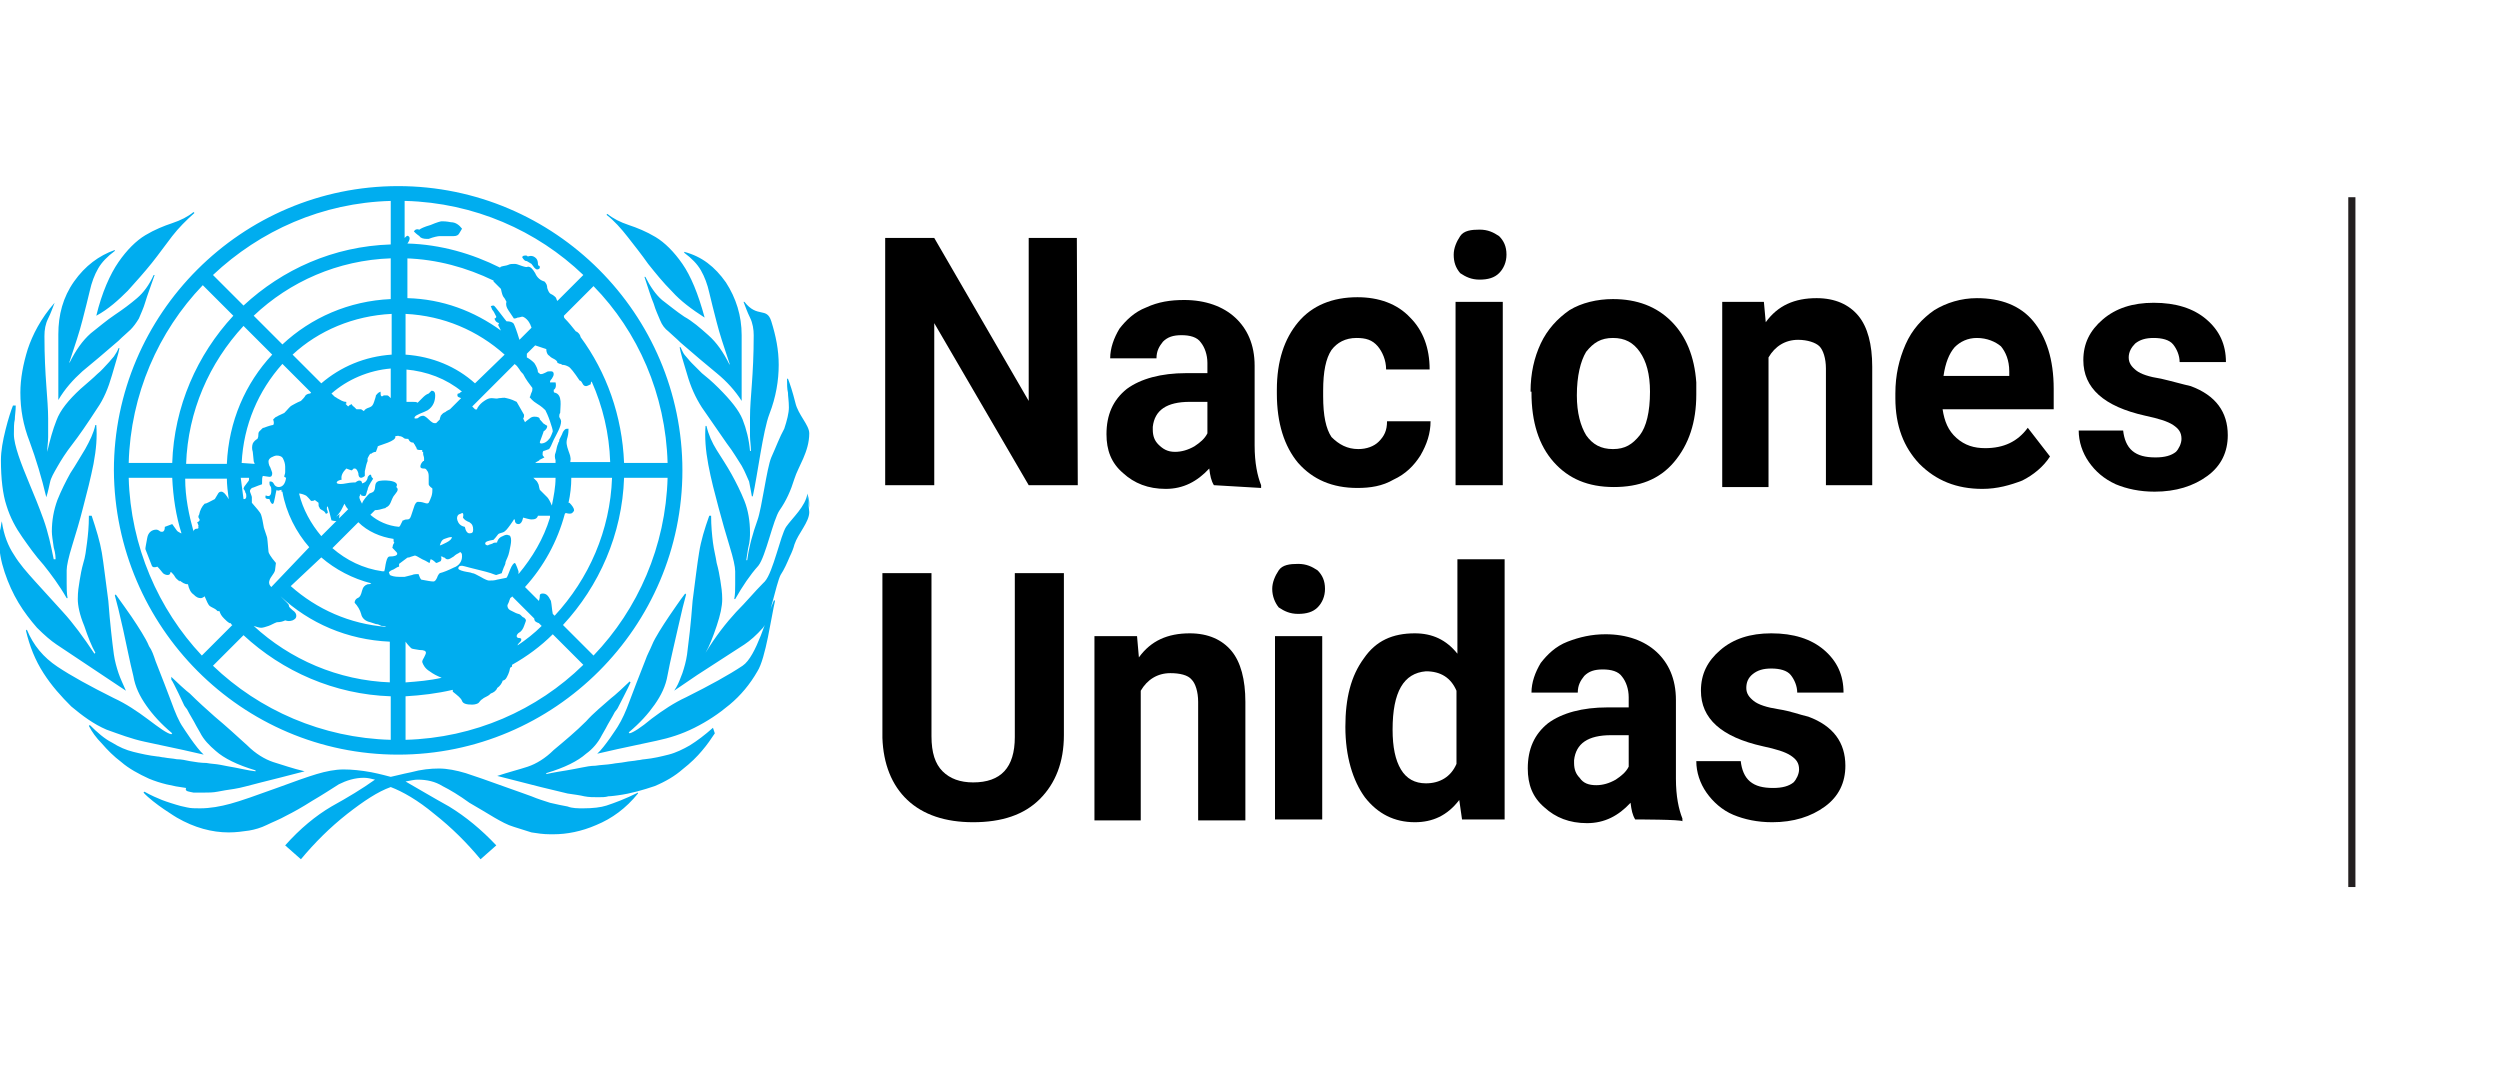
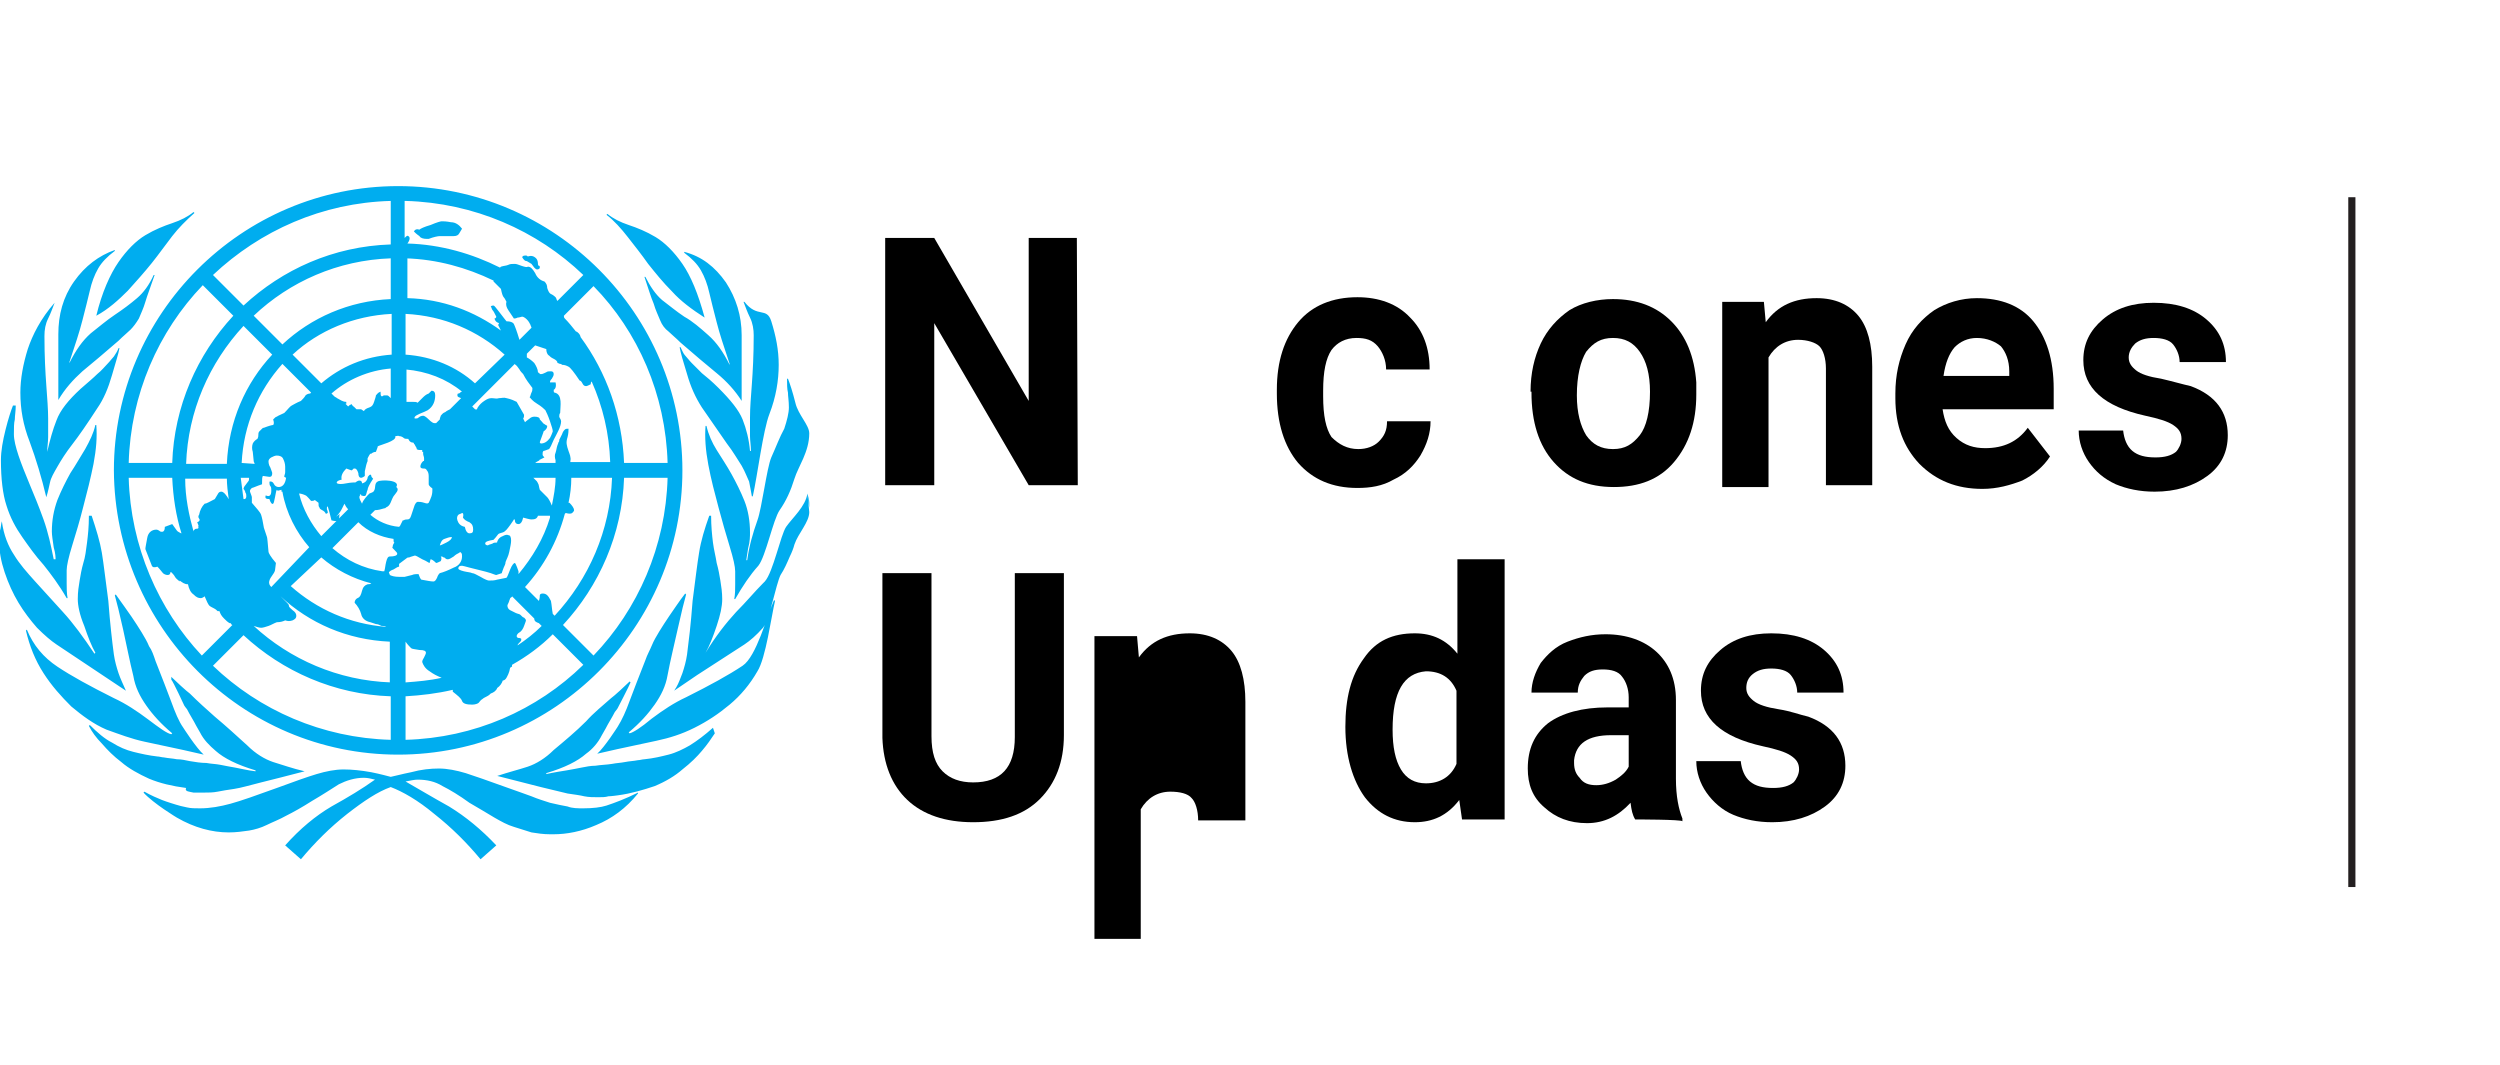
<svg xmlns="http://www.w3.org/2000/svg" version="1.1" id="Layer_1" x="0px" y="0px" viewBox="0 0 270 115" style="enable-background:new 0 0 270 115;" xml:space="preserve">
  <style type="text/css">
	.st0{fill:#00ADEF;}
	.st1{fill:none;stroke:#231F20;stroke-width:0.773;stroke-miterlimit:10;}
</style>
  <g>
    <path id="XMLID_1189_" class="st0" d="M8.9,40.1c1.1-0.9,2.4-2,3.9-3.3c0.5-0.5,1-0.9,1.3-1.2s0.6-0.7,0.9-1.2   c0.2-0.5,0.5-1.1,0.7-1.8s0.6-1.7,1-2.9h-0.1c-0.5,1.1-1.1,1.9-1.8,2.5s-1.5,1.2-2.4,1.8c-0.9,0.6-1.7,1.3-2.6,2   c-0.9,0.8-1.6,1.8-2.3,3.2v-0.1c0.6-1.8,1.1-3.3,1.4-4.5c0.3-1.2,0.6-2.3,0.8-3.2s0.5-1.7,0.9-2.4s1-1.3,1.8-1.9V27   c-1.7,0.6-3.2,1.7-4.4,3.4S6.3,34,6.3,36.1v7.1C7,42,7.9,41,8.9,40.1z M13.8,31.4c0.9-1,1.8-2,2.6-3c0.8-1,1.5-2,2.2-2.9   s1.5-1.7,2.4-2.5l-0.1-0.1c-0.6,0.5-1.4,0.9-2.3,1.2c-0.9,0.3-1.9,0.7-2.9,1.3c-1,0.6-2,1.6-2.9,2.9c-0.9,1.3-1.8,3.3-2.4,5.8   C11.7,33.4,12.8,32.4,13.8,31.4z M2.4,58c0.7,1,1.4,2,2.3,3c0.8,1,1.7,2.2,2.5,3.6h0.1c-0.1-0.5-0.1-1.1-0.1-1.6v-1.4   c0-0.5,0.2-1.4,0.6-2.7c0.4-1.3,0.8-2.6,1.2-4.2c0.4-1.5,0.8-3.1,1.1-4.6c0.3-1.6,0.4-2.9,0.3-4.2h-0.1c-0.2,0.9-0.6,1.7-1.1,2.6   c-0.5,0.8-1,1.7-1.6,2.6C7.1,52,6.6,53,6.2,54c-0.4,1.1-0.6,2.2-0.6,3.4c0,0.4,0.1,1,0.2,1.7C6,59.8,6,60.2,6,60.4H5.8   c-0.3-1.5-0.6-2.9-1.1-4.3c-0.5-1.4-1-2.6-1.5-3.8S2.3,50.1,2,49.2s-0.5-1.7-0.5-2.3c0-0.7,0-1.2,0.1-1.6c0-0.4,0.1-0.9,0.1-1.5   H1.4c-0.2,0.5-0.5,1.4-0.8,2.6c-0.3,1.2-0.5,2.3-0.5,3.3c0,2,0.2,3.7,0.6,4.9C1.1,55.9,1.7,57,2.4,58z M20.9,85.6   c0.3,0,0.7,0,1.1,0c0.5,0,1,0,1.5-0.1s1.1-0.2,1.8-0.3c0.7-0.1,1.7-0.4,2.9-0.7c1.2-0.3,2.8-0.7,4.7-1.2c-1.3-0.3-2.4-0.7-3.4-1   c-0.9-0.3-1.9-0.9-2.8-1.8c-1.1-1-2.3-2.1-3.5-3.1c-0.9-0.8-1.8-1.6-2.7-2.5c-0.3-0.2-1.6-1.4-2-1.8v0.3c0.2,0.2,1.4,2.8,1.4,2.8   s0.2,0.3,0.3,0.4c0.3,0.6,0.7,1.2,1,1.8c0.1,0.2,0.3,0.5,0.4,0.7c0.4,0.8,1,1.4,1.7,2c0.9,0.8,2.3,1.5,4.3,2.1v0.1   c-0.9-0.1-1.6-0.3-2.2-0.4s-1.1-0.2-1.6-0.3c-0.5-0.1-1-0.1-1.5-0.2c-0.6,0-1.2-0.1-1.8-0.2C20,82.1,19.6,82,19.1,82   c-0.5-0.1-0.9-0.1-1.4-0.2c-0.2,0-0.5-0.1-0.7-0.1c-0.9-0.1-1.8-0.3-2.6-0.5c-0.8-0.2-1.5-0.5-2.3-1c-0.8-0.4-1.6-1.1-2.4-1.9   l-0.1,0.1c0.3,0.6,0.8,1.3,1.4,1.9c0.6,0.7,1.3,1.4,2.1,2c0.8,0.7,1.9,1.3,3,1.8c1.2,0.5,2.5,0.8,4,1   C19.9,85.5,20.5,85.5,20.9,85.6z M5,53.7L5,53.7c0.2-0.6,0.3-1.2,0.4-1.6c0.1-0.5,0.4-1,0.8-1.7s0.9-1.5,1.6-2.4s1.6-2.2,2.7-3.9   c0.7-1,1.2-2.2,1.6-3.6c0.4-1.4,0.7-2.3,0.8-2.9h-0.1c-0.1,0.3-0.3,0.6-0.5,0.9c-0.2,0.2-0.4,0.5-0.7,0.8S11,40,10.5,40.4   c-0.4,0.4-1,0.9-1.8,1.6c-1.3,1.2-2.2,2.3-2.6,3.4c-0.4,1-0.7,2.1-1,3.4l0,0c0-0.5,0.1-1.1,0.1-1.6s0-1.2,0-2c0-1-0.1-2.2-0.2-3.6   c-0.1-1.4-0.2-3.1-0.2-5.3c0-0.7,0.1-1.3,0.4-1.9c0.3-0.6,0.5-1.2,0.7-1.7l0,0c-1.5,1.7-2.4,3.5-2.9,5c-0.5,1.6-0.8,3.2-0.8,4.7   c0,1.8,0.3,3.5,1,5.3C3.9,49.6,4.5,51.6,5,53.7z M15.6,80.1l4.2,0.9l2.2,0.5c-0.8-0.7-2.2-2.9-2.2-2.9c-0.5-0.7-0.9-1.7-1.3-2.8   c-0.4-1.1-1-2.6-1.7-4.4c-0.2-0.6-0.4-1.2-0.7-1.6c-0.2-0.5-0.5-1-0.8-1.5c-0.3-0.5-0.7-1.1-1.1-1.7c-0.4-0.6-1-1.4-1.7-2.4   l-0.1,0.1c0.2,0.7,0.5,1.9,0.9,3.7c0.4,1.8,0.7,3.4,1.1,5c0.2,1.2,0.7,2.2,1.4,3.2c0.7,1,1.6,2,2.8,3l-0.1,0.1   c-0.5-0.1-1.3-0.7-2.5-1.6s-2.4-1.7-3.7-2.3C9.7,74.1,7.7,73,6.2,72s-2.6-2.3-3.3-4l-0.1,0.1c0.4,1.7,1,3.2,1.9,4.6s1.9,2.5,3,3.6   c1.2,1,2.4,1.9,3.8,2.5C12.9,79.3,14.2,79.8,15.6,80.1z M6.1,69.6l7.5,5c-0.3-0.7-0.6-1.3-0.8-1.9s-0.4-1.3-0.5-2s-0.2-1.6-0.3-2.5   s-0.2-2-0.3-3.3c-0.3-2.2-0.5-4-0.7-5.2s-0.6-2.5-1.1-4H9.6c0,1.2-0.1,2.1-0.2,2.9c-0.1,0.8-0.2,1.6-0.4,2.2   c-0.2,0.7-0.3,1.3-0.4,1.9c-0.1,0.6-0.2,1.2-0.2,2c0,0.7,0.2,1.7,0.7,2.9c0.4,1.2,0.8,2.2,1.2,2.9l-0.1,0.1   c-1.2-1.8-2.3-3.3-3.4-4.5s-2.1-2.3-3-3.3s-1.7-1.9-2.3-2.9c-0.6-0.9-1.1-2.1-1.3-3.6c-0.1,0.3-0.1,0.7-0.2,1c0,0.3-0.1,0.6-0.1,1   c0,1.2,0.2,2.3,0.6,3.5C0.9,63,1.4,64.1,2,65.1s1.3,1.9,2,2.7C4.8,68.6,5.5,69.2,6.1,69.6z M67.8,25.6c0.7,0.9,1.5,1.9,2.2,2.9   c0.8,1,1.6,2,2.6,3c0.9,1,2.1,1.9,3.5,2.8c-0.7-2.6-1.5-4.5-2.4-5.8s-1.9-2.3-2.9-2.9s-2-1-2.9-1.3s-1.7-0.7-2.3-1.2l-0.1,0.1   C66.3,23.8,67.1,24.7,67.8,25.6z M74.5,80.5c-0.7,0.4-1.5,0.8-2.3,1s-1.6,0.4-2.6,0.5c-0.2,0-0.5,0.1-0.7,0.1   c-0.5,0.1-0.9,0.1-1.4,0.2s-0.9,0.1-1.4,0.2c-0.6,0.1-1.2,0.1-1.8,0.2c-0.5,0-1,0.1-1.5,0.2s-1,0.2-1.6,0.3   c-0.6,0.1-1.3,0.2-2.2,0.4v-0.1c2-0.6,3.4-1.3,4.3-2.1c0.7-0.5,1.3-1.2,1.7-2c0.1-0.2,0.3-0.5,0.4-0.7c0.3-0.6,0.7-1.2,1-1.8   c0.1-0.1,0.3-0.4,0.3-0.4s1.3-2.5,1.4-2.8L68,73.6c-0.4,0.4-1.7,1.6-2,1.8c-0.9,0.8-1.9,1.6-2.7,2.5C62.2,79,61,80,59.8,81   c-0.9,0.9-1.9,1.5-2.8,1.8c-0.9,0.3-2.1,0.6-3.3,1c2,0.5,3.5,0.9,4.7,1.2c1.2,0.3,2.1,0.5,2.9,0.7c0.7,0.1,1.4,0.2,1.8,0.3   c0.5,0.1,1,0.1,1.5,0.1c0.4,0,0.8,0,1.1-0.1c0.3,0,1-0.1,1-0.1c1.5-0.2,2.8-0.6,4-1c1.2-0.5,2.2-1.1,3-1.8c0.9-0.7,1.6-1.4,2.1-2   c0.6-0.7,1-1.3,1.4-1.9L77,78.6C76.1,79.4,75.3,80,74.5,80.5z M80.2,71.9c-1.5,1-3.5,2.1-6.1,3.4c-1.3,0.6-2.5,1.4-3.7,2.3   c-1.2,1-2,1.5-2.4,1.6l-0.1-0.1c1.2-1,2.1-2,2.8-3c0.7-1,1.2-2,1.4-3.2c0.3-1.6,0.7-3.2,1.1-5s0.7-3,0.9-3.7L74,64.1   c-0.7,0.9-1.2,1.7-1.7,2.4c-0.4,0.6-0.8,1.2-1.1,1.7c-0.3,0.5-0.6,1-0.8,1.5c-0.2,0.5-0.5,1-0.7,1.6c-0.7,1.8-1.3,3.3-1.7,4.4   c-0.4,1.1-0.8,2-1.3,2.8c0,0-1.4,2.2-2.2,2.9l2.2-0.5l4.2-0.9c1.4-0.3,2.7-0.7,4.1-1.4c1.4-0.7,2.6-1.5,3.8-2.5   c1.2-1,2.2-2.2,3-3.6c0.9-1.4,1.5-5.9,1.9-7.6l-0.1-0.1C82.8,66.6,81.7,70.9,80.2,71.9z M83.3,49.4c-0.5,1.2-1,5.4-1.5,6.8   c-0.5,1.4-0.9,2.8-1.1,4.3h-0.1c0-0.1,0.1-0.6,0.2-1.3c0.2-0.7,0.2-1.3,0.2-1.7c0-1.2-0.2-2.4-0.6-3.4s-0.9-2-1.4-2.9   s-1.1-1.8-1.6-2.6s-0.9-1.7-1.1-2.6h-0.1c-0.1,1.2,0,2.6,0.3,4.2c0.3,1.6,0.7,3.1,1.1,4.6s0.8,2.9,1.2,4.2c0.4,1.3,0.6,2.2,0.6,2.7   v1.4c0,0.5,0,1.1-0.1,1.6h0.1c0.8-1.4,1.6-2.6,2.5-3.6c0.8-1,1.6-5,2.3-6c0.7-1,1.2-2.1,1.6-3.4c0.4-1.3,1.6-2.9,1.6-4.9   c0-0.9-1.2-2-1.5-3.3c-0.3-1.2-0.6-2.1-0.8-2.6H85c0,0.6,0,1.1,0.1,1.5c0,0.4,0.1,0.9,0.1,1.6c0,0.6-0.2,1.4-0.5,2.3   C84.2,47.2,83.8,48.3,83.3,49.4z M80.2,45.3c-0.4-1-1.3-2.1-2.6-3.4c-0.7-0.7-1.3-1.2-1.8-1.6c-0.4-0.4-0.8-0.8-1.1-1.1   c-0.3-0.3-0.5-0.6-0.7-0.8s-0.3-0.5-0.5-0.9h-0.1c0.1,0.6,0.4,1.6,0.8,2.9c0.4,1.4,0.9,2.5,1.6,3.6c1.1,1.6,2,2.9,2.7,3.9   c0.7,0.9,1.2,1.8,1.6,2.4c0.4,0.7,0.6,1.3,0.8,1.7c0.1,0.5,0.2,1,0.3,1.6h0.1c0.5-2.2,1.1-7.1,1.8-8.9c0.7-1.8,1-3.6,1-5.3   c0-1.6-0.3-3.1-0.8-4.7c-0.5-1.6-1.5-0.3-2.9-2.1h-0.1c0.2,0.5,0.4,1.1,0.7,1.7c0.3,0.6,0.4,1.3,0.4,1.9c0,2.2-0.1,3.9-0.2,5.3   C81.1,42.9,81,44,81,45.1c0,0.8,0,1.5,0,2s0.1,1,0.1,1.6H81C80.9,47.5,80.6,46.3,80.2,45.3z M75.7,29.2c0.4,0.7,0.7,1.5,0.9,2.4   c0.2,0.9,0.5,2,0.8,3.2s0.8,2.7,1.4,4.5v0.1c-0.7-1.4-1.4-2.4-2.3-3.2s-1.7-1.5-2.6-2c-0.9-0.6-1.6-1.2-2.4-1.8   c-0.7-0.6-1.3-1.5-1.8-2.5h-0.1c0.4,1.2,0.7,2.2,1,2.9c0.2,0.7,0.5,1.3,0.7,1.8s0.5,0.9,0.9,1.2c0.3,0.3,0.8,0.7,1.3,1.2   c1.5,1.3,2.8,2.4,3.9,3.3c1.1,0.9,2,1.9,2.7,3v-7.1c0-2.1-0.6-4-1.7-5.7c-1.2-1.7-2.6-2.8-4.5-3.3v0.1   C74.7,27.9,75.3,28.5,75.7,29.2z M87.2,53.3c0-0.1,0.2,1.6,0.2,1.5c0-0.2,0-0.3,0-0.5C87.4,54,87.3,53.7,87.2,53.3   c-0.2,1.4-1.6,2.6-2.3,3.6c-0.6,0.9-1.4,4.9-2.3,5.9c-0.1,0.1-0.1,0.1-0.2,0.2c-0.9,0.9-1.8,2-2.9,3.1c-1.1,1.2-2.2,2.6-3.3,4.4   l0,0c0.4-0.7,0.8-1.7,1.2-2.9c0.4-1.2,0.6-2.1,0.6-2.9c0-0.7-0.1-1.4-0.2-2s-0.2-1.2-0.4-1.9c-0.1-0.7-0.3-1.4-0.4-2.2   s-0.2-1.8-0.2-2.9h-0.1c0,0,0,0,0,0.1c0,0,0,0,0-0.1h-0.1c-0.5,1.4-0.9,2.7-1.1,4c-0.2,1.2-0.4,2.9-0.7,5.2   c-0.1,1.3-0.2,2.4-0.3,3.3c-0.1,0.9-0.2,1.7-0.3,2.5c-0.1,0.7-0.3,1.4-0.5,2c-0.2,0.5-0.4,1.1-0.7,1.6c-0.1,0.1-0.1,0.2-0.2,0.3   l0,0l0,0l2.5-1.7l5.1-3.3c0.6-0.4,1.3-1,2-1.8s1.4-4.7,1.9-5.7c0.4-0.6,0.7-1.3,1-2c0.2-0.4,0.4-0.9,0.5-1.3   c0.4-1.2,1.6-2.4,1.6-3.5l0,0l0,0C87.4,55.3,87.2,53.4,87.2,53.3z M56.9,28.2c0.2,0.1,0.3,0.2,0.5,0.3c0.1,0.1,0.2,0.3,0.3,0.4   s0.2,0.2,0.3,0.2c0.2,0,0.3-0.1,0.3-0.2s0-0.2-0.1-0.2c0,0-0.1,0-0.1-0.2c0-0.3-0.1-0.5-0.2-0.6c-0.3-0.3-0.6-0.3-0.9-0.2   c-0.1-0.1-0.1-0.1-0.2-0.1h-0.1c-0.2,0-0.3,0.1-0.3,0.2C56.6,28.1,56.7,28.2,56.9,28.2z M46.1,25.8h0.2c0.5-0.2,1-0.3,1.2-0.3H49   c0.3,0,0.5-0.1,0.6-0.3c0.1-0.2,0.2-0.3,0.3-0.5c-0.3-0.4-0.7-0.7-1.2-0.7c-0.5-0.1-0.8-0.1-1-0.1c-0.1,0-0.5,0.1-1.2,0.4   c-0.7,0.2-1.1,0.4-1.2,0.5c-0.3-0.1-0.5,0-0.6,0.2c0.1,0.1,0.3,0.3,0.6,0.5C45.4,25.7,45.7,25.8,46.1,25.8z M43,81.5   c16.9,0,30.7-13.8,30.7-30.7S59.9,20.1,43,20.1S12.3,33.9,12.3,50.8C12.4,67.7,26.1,81.5,43,81.5z M13.9,51.6h4.7   c0.1,2.1,0.4,4.1,1,6c-0.1,0-0.2-0.1-0.4-0.2l-0.1-0.1l-0.5-0.7l-0.8,0.3c0,0.5-0.2,0.6-0.5,0.5c-0.1-0.1-0.3-0.2-0.4-0.2   c-0.5,0-0.9,0.3-1,0.9c-0.1,0.6-0.2,1-0.2,1.2l0.7,1.8c0.1,0.2,0.3,0.2,0.6,0.1c0.3,0.3,0.5,0.6,0.6,0.7s0.3,0.2,0.5,0.2   s0.3-0.1,0.3-0.3h0.1c0.1,0.1,0.3,0.3,0.4,0.5s0.3,0.3,0.5,0.5v-0.1c0.3,0.2,0.5,0.4,0.9,0.4c0.1,0.5,0.3,0.9,0.6,1.1   c0.3,0.3,0.5,0.4,0.8,0.4c0.1,0,0.3-0.1,0.4-0.2c0.2,0.5,0.4,0.9,0.5,1s0.3,0.2,0.5,0.3c0.2,0.1,0.3,0.2,0.4,0.3h0.2l0,0   c0.1,0.3,0.2,0.5,0.5,0.8c0.2,0.2,0.4,0.4,0.6,0.5c0,0,0,0-0.1,0c0,0,0,0,0.1,0c0,0,0,0,0.1,0c0.1,0.1,0.1,0.2,0.2,0.2l-3.3,3.3   C17.1,65.8,14.1,59,13.9,51.6z M36.4,43c-0.1-0.1-0.2-0.1-0.3-0.2l-0.3-0.3c1.7-1.5,4-2.5,6.4-2.7V43l-0.1-0.1L42,42.8l0,0   c0,0-0.1-0.1-0.2-0.1h-0.1l0,0c-0.1,0-0.2,0-0.2,0c-0.1,0-0.2,0.1-0.2,0.1h-0.1c-0.1-0.1-0.1-0.2-0.1-0.5l0,0l0,0   c-0.3,0.1-0.4,0.3-0.5,0.4c0,0.1-0.1,0.4-0.2,0.7c-0.1,0.3-0.2,0.5-0.5,0.6s-0.5,0.2-0.6,0.4L39,44.2h-0.5   c-0.1-0.1-0.2-0.2-0.3-0.3c-0.1,0-0.1-0.1-0.2-0.2c-0.1-0.1-0.1-0.1-0.1,0c-0.1,0-0.2,0.1-0.3,0.2l-0.3-0.3h0.1v-0.2   C37,43.4,36.8,43.2,36.4,43z M34.7,41.4l-3.1-3.1c2.8-2.6,6.6-4.2,10.7-4.4v4.4C39.4,38.5,36.8,39.6,34.7,41.4z M36.5,56.2   c0.2-0.2,0.1-0.5,0.2-0.7l-0.4,0.3c0.3-0.3,0.5-0.6,0.6-0.8s0.2-0.4,0.3-0.6l0,0c0.1,0.2,0.2,0.4,0.4,0.6l-2.9,2.9   c-1.1-1.3-2-2.9-2.4-4.6c0.2,0,0.5,0.1,0.7,0.2c0.1,0,0.6,0.6,0.6,0.6c0.1,0,0.3,0,0.4-0.1l0.4,0.3c0,0.3,0,0.4,0.1,0.5   c0,0.1,0.1,0.2,0.3,0.3s0.3,0.2,0.4,0.4l0.2-0.1c0-0.1,0-0.2-0.1-0.4c0-0.2,0-0.3,0.1-0.3l0.2,0.7l0.2,0.8l0,0   C36.2,56.3,36.4,56.3,36.5,56.2z M42.6,59.4c0.2,0.2,0.3,0.3,0.3,0.4c0,0.2-0.3,0.3-0.8,0.3c-0.2,0-0.3,0.2-0.4,0.6   c-0.1,0.4-0.1,0.7-0.2,1c-0.1,0-0.1,0-0.2,0l0,0c-2.1-0.3-3.9-1.2-5.4-2.5l2.8-2.8c1,1,2.4,1.6,3.8,1.8c0,0.2,0,0.4,0.1,0.4   c-0.1,0.1-0.2,0.3-0.2,0.5C42.3,59.1,42.4,59.2,42.6,59.4z M29,59.6c-0.1-0.9-0.1-1.5-0.2-1.7c-0.1-0.3-0.2-0.6-0.3-0.9   c-0.1-0.6-0.2-1.1-0.3-1.4c-0.1-0.3-0.5-0.7-1-1.3v-0.6c0-0.1-0.1-0.3-0.2-0.6V53c0-0.1,0.1-0.2,0.2-0.3c0.1,0,0.5-0.2,1.1-0.4   c0-0.5,0-0.8,0.1-0.9l0.7,0.1c0.2,0,0.3-0.1,0.3-0.4c0-0.1-0.1-0.3-0.2-0.6C29,50.2,29,49.9,29,49.8s0.1-0.3,0.3-0.4   c0.2-0.1,0.4-0.2,0.6-0.2c0.3,0,0.6,0.1,0.7,0.4c0.1,0.2,0.2,0.5,0.2,0.8c0,0.2,0,0.4,0,0.6c0,0.2-0.1,0.3-0.1,0.5l0.2,0.1   c-0.1,0.7-0.4,1-0.8,1c-0.2,0-0.4-0.1-0.5-0.3S29.4,52,29.2,52c-0.1,0-0.1,0-0.1,0.1s0,0.3,0.1,0.4c0.1,0.1,0.1,0.3,0.1,0.5   c0,0.5-0.2,0.7-0.6,0.5c-0.1,0.3,0,0.4,0.4,0.4c0.1,0.4,0.3,0.6,0.4,0.5s0.1-0.3,0.2-0.7s0.1-0.7,0.2-0.8L30,53l0.4-0.1   c0,0.1,0,0.1,0,0.2h0.1c0.4,2.3,1.5,4.4,2.9,6l-4.1,4.3c-0.2-0.2-0.3-0.4-0.2-0.7c0.1-0.4,0.5-0.7,0.6-1.1l0.1-0.8   C29.2,60.1,29,59.7,29,59.6z M26.5,53.2c0.1,0.1,0.1,0.3,0.1,0.4c0,0.2-0.1,0.3-0.2,0.3h-0.1c-0.1-0.8-0.2-1.5-0.3-2.3h0.9   c0,0.2,0,0.3-0.1,0.4c-0.1,0.1-0.2,0.3-0.3,0.4c-0.1,0.1-0.2,0.3-0.2,0.4C26.4,52.9,26.5,53.1,26.5,53.2z M26.1,50   c0.2-4.1,1.8-7.8,4.4-10.7l3.1,3.1l-0.1,0.1c-0.2,0-0.4,0.1-0.5,0.2c-0.1,0.2-0.3,0.4-0.5,0.6c-0.5,0.2-0.8,0.4-1,0.5   s-0.4,0.4-0.8,0.8c-0.4,0.2-0.7,0.3-0.8,0.4c-0.1,0-0.2,0.1-0.4,0.3c0.1,0.3,0.1,0.5,0,0.6c-0.1,0-0.5,0.1-1,0.3   c-0.1,0-0.1,0-0.2,0.1L28,46.6c-0.1,0.1-0.1,0.3-0.1,0.4c0,0.1,0,0.2-0.1,0.4c-0.2,0.1-0.4,0.3-0.5,0.5c-0.1,0.3-0.1,0.6,0,0.9   l0.1,1l0,0c0,0.1,0.1,0.2,0.1,0.3L26.1,50L26.1,50z M34.7,60.2c1.5,1.3,3.4,2.3,5.4,2.8c-0.1,0.1-0.3,0.1-0.4,0.1   c-0.3,0.1-0.5,0.3-0.6,0.7c-0.1,0.4-0.2,0.7-0.5,0.8c-0.2,0.1-0.3,0.3-0.3,0.5c0.3,0.3,0.6,0.8,0.7,1.2c0.1,0.5,0.5,0.8,1,0.9   l0.6,0.2c0.2,0,0.4,0.1,0.6,0.2c0.2,0,0.4,0,0.5,0.1c-3.9-0.3-7.5-1.9-10.3-4.4L34.7,60.2z M30.5,37.2l-3.1-3.1   c3.9-3.7,9.1-6,14.8-6.2v4.4C37.7,32.5,33.6,34.3,30.5,37.2z M29.4,38.3c-2.9,3.1-4.7,7.2-4.9,11.8h-4.4c0.2-5.7,2.5-10.9,6.2-14.9   L29.4,38.3z M24.5,51.6c0,0.8,0.1,1.5,0.2,2.3c-0.1-0.1-0.1-0.2-0.2-0.3c-0.2-0.3-0.4-0.5-0.6-0.5s-0.3,0.1-0.4,0.3   s-0.2,0.3-0.3,0.5c-0.6,0.3-0.9,0.5-1.1,0.5c-0.3,0.3-0.5,0.7-0.6,1.2c-0.1,0.1-0.1,0.3,0,0.4c0.1,0.1,0.1,0.3-0.2,0.4   c0.1,0.3,0.2,0.4,0.1,0.5c0.1,0.1,0,0.2-0.1,0.2s-0.2,0-0.3,0.1c-0.1,0.1-0.1,0.1-0.1,0.2c-0.5-1.8-0.9-3.7-0.9-5.7h4.5V51.6z    M42.2,79.9c-7.4-0.2-14.2-3.2-19.2-8l3.3-3.3c4.2,3.9,9.8,6.4,15.9,6.6C42.2,75.2,42.2,79.9,42.2,79.9z M42.2,73.7   c-5.7-0.2-10.9-2.5-14.8-6.1c0.3,0.1,0.6,0.2,0.8,0.2c0.2,0,0.5-0.1,0.8-0.2s0.6-0.3,0.9-0.4c0.4,0,0.7-0.1,0.9-0.2   c0.3,0.1,0.5,0.1,0.8,0c0.2-0.1,0.4-0.2,0.4-0.5c0-0.2-0.1-0.4-0.4-0.6c-0.2-0.2-0.4-0.3-0.4-0.5c0-0.1-0.1-0.2-0.2-0.3   c-0.1-0.1-0.3-0.3-0.7-0.7l0,0c3.1,2.9,7.2,4.7,11.8,4.9v4.4C42.1,73.7,42.2,73.7,42.2,73.7z M43.1,62.3L43.1,62.3   c-0.5,0-0.8-0.1-1-0.2c0-0.1-0.1-0.2-0.1-0.3c0.1-0.1,0.2-0.2,0.5-0.3c0.3-0.2,0.5-0.3,0.6-0.3v-0.3l0.8-0.6   c0.1-0.1,0.2-0.1,0.3-0.1c0,0,0.2-0.1,0.6-0.2c0.1,0,0.3,0.1,0.8,0.4c0.5,0.2,0.7,0.4,0.8,0.4l0.1-0.4c0.1,0,0.3,0.1,0.6,0.4   c0.1,0,0.3-0.1,0.5-0.2c0.1-0.2,0.1-0.4,0-0.5c0.1,0,0.2,0,0.3,0.1c0.1,0,0.1,0,0.2,0.1c0,0,0.1,0.1,0.2,0.1h0.1   c0.1,0,0.3-0.1,0.6-0.3c0.2-0.2,0.4-0.3,0.6-0.4c0.1-0.1,0.1-0.1,0.2,0c0.1,0.1,0.1,0.2,0.1,0.4c0,0.5-0.3,1-0.9,1.2   c-0.6,0.3-1.1,0.5-1.5,0.6c-0.1,0.1-0.2,0.2-0.3,0.5c-0.1,0.2-0.2,0.4-0.4,0.4c-0.3,0-0.7-0.1-1.3-0.2c-0.1-0.1-0.2-0.3-0.3-0.6   c-0.2,0-0.5,0-0.7,0.1l-0.8,0.2C43.4,62.3,43.2,62.3,43.1,62.3z M47.5,58.9c0.1-0.3,0.2-0.6,0.5-0.7c0.3-0.1,0.5-0.2,0.8-0.2   c0,0.2-0.2,0.4-0.6,0.6C47.8,58.8,47.6,58.9,47.5,58.9L47.5,58.9z M50.7,56.4c0.3,0.2,0.4,0.4,0.4,0.8c0,0.3-0.1,0.4-0.4,0.4   c-0.2,0-0.4-0.2-0.5-0.7c-0.5-0.1-0.7-0.4-0.8-0.7s0-0.5,0.1-0.6s0.3-0.1,0.4-0.2c0.1,0,0.2,0.1,0.1,0.5   C50.1,56.1,50.4,56.3,50.7,56.4z M60.5,39.3c0.1,0,0.1,0,0.2,0.1c0.3,0,0.5,0.1,0.7,0.2c0.2,0.1,0.6,0.6,1.2,1.5   c0.1,0,0.2,0.1,0.3,0.3s0.2,0.3,0.4,0.3c0.1,0,0.3-0.1,0.5-0.2c0-0.1,0-0.2,0.1-0.3c1.2,2.7,1.9,5.6,2,8.7h-4.3v-0.1   c0.1-0.4-0.1-0.8-0.2-1.1c-0.2-0.6-0.3-0.9-0.1-1.5c0.1-0.4,0.1-0.7,0.1-0.9c-0.2,0-0.3,0-0.4,0.1c-0.1,0.1-0.2,0.2-0.3,0.5   c-0.1,0.2-0.2,0.4-0.3,0.6v0.1c0,0.1-0.1,0.2-0.1,0.2s0,0.1-0.1,0.3c-0.1,0.3-0.1,0.5-0.2,0.8c-0.1,0.2-0.1,0.5,0,0.8l0,0   c0,0.1,0,0.2,0,0.3h-2.2c0.1-0.1,0.3-0.2,0.5-0.3h-0.1l0.6-0.3c-0.1-0.1-0.2-0.2-0.2-0.3c0-0.2,0-0.3,0.1-0.4   c0.1,0,0.3-0.1,0.6-0.2c0.1-0.1,0.3-0.5,0.5-1c0.3-0.6,0.8-1.4,0.8-2c0-0.2-0.2-0.4-0.2-0.5s0-0.3,0.1-0.4c0-0.7,0.3-2-0.6-2.2   c-0.1,0-0.1-0.1-0.1-0.3c0.2-0.1,0.3-0.4,0.2-0.8h-0.6c0-0.1,0-0.2,0.2-0.4c0.1-0.2,0.2-0.3,0.2-0.5s-0.1-0.3-0.3-0.3   s-0.4,0-0.5,0.1c-0.4,0.2-0.5,0.2-0.5,0.2c-0.1,0-0.1,0-0.2,0c0-0.1-0.1-0.1-0.2-0.2c0-0.3-0.2-0.7-0.4-1c-0.3-0.3-0.6-0.5-0.8-0.6   l0,0c0-0.2,0-0.3,0-0.4l0.9-0.9l1.2,0.4c0,0.3,0.1,0.6,0.3,0.7c0.1,0.1,0.2,0.2,0.4,0.3s0.4,0.2,0.5,0.4v0.1   C60.3,39.2,60.4,39.3,60.5,39.3z M56.3,69c-0.1-0.1-0.2-0.1-0.3-0.1s-0.2-0.1-0.2-0.2s0.1-0.3,0.3-0.4s0.4-0.4,0.5-0.7   c0.1-0.3,0.2-0.5,0.2-0.6s-0.1-0.2-0.2-0.3c-0.1,0-0.2-0.1-0.4-0.3c-0.1-0.1-0.3-0.1-0.5-0.2s-0.4-0.2-0.6-0.3   c-0.2-0.1-0.3-0.3-0.3-0.5c0-0.1,0.1-0.2,0.2-0.5c0-0.1,0.1-0.2,0.1-0.3c0.1-0.1,0.2-0.1,0.2-0.2l2.4,2.4c0,0.3,0.2,0.4,0.5,0.5   l0.3,0.3c-0.8,0.8-1.7,1.5-2.6,2.1c0-0.1,0.1-0.2,0.2-0.3l0.1-0.1C56.3,69.2,56.3,69.1,56.3,69z M54.9,57.8c-0.2-0.1-0.4,0-0.6,0.1   c-0.3,0.1-0.5,0.3-0.6,0.6c0,0.1,0,0.1-0.1,0.1s-0.3,0-0.4,0.1c-0.2,0.1-0.4,0.1-0.5,0.2c-0.2,0-0.3-0.1-0.3-0.2   c0-0.2,0.3-0.3,0.9-0.4c0.3-0.3,0.4-0.5,0.5-0.6s0.2-0.1,0.5-0.2c0.3-0.1,0.5-0.4,0.8-0.8c0.3-0.4,0.4-0.6,0.4-0.6h0.1   c0,0.3,0.1,0.5,0.4,0.5c0.2,0,0.4-0.2,0.5-0.7c0.4,0.1,0.7,0.2,0.9,0.2c0.4,0,0.6-0.1,0.7-0.4h1.3v0.1v0.1l0,0   c-0.7,2.3-1.9,4.3-3.4,6.1c0-0.1,0-0.2,0-0.3c0,0-0.3-0.9-0.4-0.9c-0.1,0-0.3,0.2-0.5,0.7s-0.3,0.8-0.4,0.9l-1,0.2   c-0.3,0.1-0.6,0.1-0.9,0.1c-0.1,0-0.4-0.1-0.9-0.4c-0.4-0.2-0.7-0.4-0.9-0.4c-0.2-0.1-0.5-0.1-0.9-0.2s-0.6-0.2-0.6-0.3   c0-0.2,0.1-0.3,0.4-0.3c0.1,0,0.4,0.1,0.8,0.2c0.4,0.1,0.8,0.2,1.2,0.3c0.4,0.1,0.8,0.2,1.1,0.3s0.5,0.2,0.6,0.2l0.6-0.2   c0-0.1,0.1-0.3,0.2-0.6c0.1-0.2,0.2-0.4,0.2-0.6c0.1-0.3,0.3-0.6,0.4-1.1c0.1-0.5,0.2-0.9,0.2-1.2C55.2,58,55.1,57.8,54.9,57.8z    M57.6,51.6H60c0,1-0.2,2-0.4,3c-0.2-0.5-0.4-0.8-0.5-0.9c-0.1-0.1-0.4-0.4-0.8-0.8c-0.1-0.3-0.1-0.6-0.2-0.7   c0-0.1-0.1-0.1-0.1-0.2C57.8,51.8,57.7,51.7,57.6,51.6z M58.6,64.1c-0.2,0-0.3,0.1-0.3,0.2s0,0.3-0.1,0.6l-1.5-1.5   c2-2.2,3.5-4.9,4.3-7.9c0,0,0,0,0.1-0.1c0.3,0.1,0.6,0.1,0.7,0c0.1-0.1,0.2-0.2,0.2-0.3c0-0.2-0.2-0.5-0.5-0.8h-0.1   c0.2-0.9,0.3-1.8,0.3-2.7h4.4c-0.2,5.7-2.5,10.9-6.2,14.9l-0.2-0.2l0,0c-0.1-0.5-0.1-0.9-0.2-1.4C59.2,64.3,59,64.1,58.6,64.1z    M57.5,41.9C57.5,42,57.5,42,57.5,41.9c0,0.2,0,0.3-0.1,0.5s-0.1,0.4-0.2,0.5c0.1,0.1,0.3,0.4,0.8,0.7s0.8,0.6,0.9,0.7   c0.1,0.2,0.3,0.6,0.5,1.2c0.2,0.6,0.3,0.9,0.3,1.1c-0.1,0.3-0.2,0.5-0.3,0.7c-0.3,0.4-0.6,0.6-1,0.6l-0.1-0.1   c0-0.1,0.1-0.3,0.2-0.6c0.1-0.3,0.2-0.5,0.2-0.6c0.3-0.2,0.4-0.4,0.4-0.6c-0.1-0.1-0.2-0.1-0.3-0.2c-0.1,0-0.2-0.2-0.5-0.5   c0-0.2-0.2-0.3-0.6-0.3c-0.2,0-0.4,0.1-0.5,0.2c-0.1,0.1-0.3,0.2-0.5,0.4l-0.2-0.4c0.1-0.1,0.1-0.3,0.1-0.4l-0.8-1.4   c-0.2-0.1-0.6-0.3-1.1-0.4c-0.3-0.1-0.5,0-0.8,0c-0.3,0.1-0.5,0-0.8,0s-0.5,0.1-0.8,0.3s-0.5,0.4-0.7,0.7c-0.1,0.1,0,0.3-0.3,0.2   c0,0-0.1-0.1-0.3-0.3l4.6-4.6c0,0.1,0.1,0.1,0.1,0.1c0.1,0.1,0.2,0.2,0.4,0.5c0.1,0.2,0.3,0.4,0.4,0.5C56.8,41,57.2,41.5,57.5,41.9   z M46.4,72.5c0.4,0.3,0.8,0.5,1.3,0.7c-1.3,0.3-2.6,0.4-3.9,0.5v-4.4l0,0c0.2,0.3,0.5,0.6,0.6,0.7s0.4,0.1,0.9,0.2   c0.5,0,0.7,0.1,0.7,0.3c0,0.1-0.1,0.3-0.2,0.5c-0.1,0.2-0.2,0.3-0.2,0.5C45.7,71.8,45.9,72.2,46.4,72.5z M43.8,79.9v-4.7   c1.7-0.1,3.4-0.3,5.1-0.7v0.1v0.1c0.5,0.4,0.9,0.7,1,1s0.5,0.4,1.1,0.4c0.3,0,0.6-0.1,0.7-0.2c0.1-0.1,0.2-0.3,0.4-0.4   c0.1-0.1,0.3-0.2,0.5-0.3c0.2-0.1,0.3-0.2,0.4-0.3c0.3-0.1,0.6-0.3,0.7-0.6c0.3-0.2,0.5-0.5,0.6-0.8c0.1,0,0.3-0.1,0.4-0.3   c0.1-0.2,0.3-0.5,0.4-1.1c0.1,0,0.1-0.1,0.2-0.1c0-0.1,0-0.1,0-0.2c1.6-0.9,3.1-2,4.4-3.3l3.3,3.3C58,76.7,51.2,79.7,43.8,79.9z    M64.1,70.8l-3.3-3.3c3.9-4.2,6.4-9.8,6.6-15.9h4.7C71.9,59,68.9,65.8,64.1,70.8z M72.1,50h-4.7c-0.2-5.1-1.9-9.8-4.7-13.6   c0-0.1-0.1-0.3-0.2-0.4c-0.1-0.1-0.2-0.2-0.3-0.2c-0.4-0.5-0.8-1-1.2-1.4c-0.1-0.1-0.1-0.2-0.1-0.3l3.2-3.2   C68.9,35.8,71.9,42.6,72.1,50z M43.8,21.7c7.4,0.2,14.2,3.2,19.2,8l-2.8,2.8c-0.1-0.1-0.1-0.3-0.2-0.4c-0.2-0.2-0.4-0.3-0.4-0.3   c-0.3-0.1-0.4-0.4-0.5-0.7c0-0.3-0.1-0.5-0.3-0.7c-0.4-0.1-0.8-0.4-1-0.9c-0.3-0.5-0.5-0.7-0.8-0.7c-0.1,0.1-0.4,0-0.7-0.1   s-0.5-0.2-0.7-0.2c-0.3,0-0.5,0-0.7,0.1s-0.5,0.1-0.8,0.2L54,28.9c-3-1.5-6.4-2.5-10-2.6c0.3-0.4,0.3-0.7,0.1-0.8   c-0.1-0.1-0.2,0-0.4,0.2v-4C43.7,21.7,43.8,21.7,43.8,21.7z M43.8,27.9c3.4,0.1,6.6,1,9.5,2.4c0,0,0,0,0,0.1   c0.1,0.1,0.3,0.3,0.4,0.4c0.2,0.2,0.3,0.3,0.4,0.4c0.1,0.5,0.2,0.8,0.3,0.9c0.1,0.1,0.2,0.3,0.3,0.5c-0.1,0.3,0,0.6,0.2,0.9   c0.2,0.3,0.4,0.6,0.6,0.9c0.1,0,0.2,0,0.4-0.1c0.2,0,0.4-0.1,0.5-0.1s0.3,0.1,0.5,0.3s0.3,0.4,0.4,0.6c0,0.1,0.1,0.2,0.1,0.3   l-1.3,1.3l0,0c-0.3-1-0.5-1.5-0.6-1.7s-0.4-0.3-0.8-0.3c-0.1-0.1-0.3-0.4-0.7-0.9S53.4,33,53.3,33c-0.1,0-0.2,0-0.3,0.1   c0.1,0.1,0.1,0.3,0.2,0.4c0.1,0.1,0.2,0.3,0.4,0.7c0,0.1-0.1,0.2-0.2,0.2c0.1,0.3,0.2,0.4,0.5,0.5l-0.1,0.2l0.3,0.6   c-2.9-2.1-6.3-3.4-10.1-3.5v-4.3H43.8z M43.8,33.9c4.1,0.2,7.8,1.8,10.7,4.4l-3.2,3.1c-2-1.8-4.6-2.9-7.5-3.1V33.9z M43.8,39.9   c2.3,0.2,4.4,1,6.1,2.4c-0.1,0-0.2,0.1-0.2,0.1c-0.1,0.1-0.1,0.1-0.2,0.1c-0.1,0-0.1,0.1-0.1,0.2c0,0.2,0.2,0.2,0.4,0.3l-1.2,1.2   l0,0c-0.2,0.1-0.4,0.2-0.5,0.3c-0.3,0.1-0.4,0.3-0.5,0.4c0,0.1-0.1,0.2-0.1,0.4l-0.4,0.4c-0.1,0-0.1,0-0.2,0   c-0.1,0-0.3-0.1-0.6-0.4s-0.5-0.4-0.6-0.4c-0.2,0-0.4,0.1-0.5,0.2c-0.1,0.1-0.2,0.1-0.4,0.1c-0.1-0.1,0-0.3,0.5-0.5   s0.7-0.3,0.9-0.4c0.6-0.4,0.8-1,0.8-1.6c0-0.3-0.1-0.5-0.4-0.5l-0.3,0.3c-0.3,0.1-0.5,0.3-0.7,0.5s-0.4,0.4-0.5,0.5   c-0.1-0.1-0.3-0.1-0.6-0.1h-0.6l0,0v-3.5H43.8z M42.9,46.9c0.1,0.1,0.1,0.2,0.2,0.2c0.2,0,0.4,0.1,0.5,0.2c0.1,0.1,0.3,0.1,0.5,0.1   c0,0.1,0.1,0.1,0.1,0.2c0.1,0.1,0.2,0.2,0.4,0.2c0.1,0,0.1,0.1,0.1,0.1s0,0.1,0.1,0.1c0,0.1,0.1,0.2,0.2,0.4l0,0v0.1   c0.1,0.1,0.3,0.1,0.3,0.1c0.1,0,0.2,0,0.3,0c0,0.1,0,0.1,0,0.2h0.1c0,0.1,0,0.2,0,0.2c0,0.2,0.1,0.3,0.1,0.5v0.2   c0,0.1,0,0.1-0.1,0.1c-0.2,0.2-0.3,0.4-0.3,0.6c0,0.1,0.1,0.2,0.3,0.2s0.3,0,0.4,0.2c0.1,0.1,0.2,0.3,0.2,0.6v0.9   c0,0.1,0.1,0.2,0.2,0.3c0.1,0.1,0.2,0.1,0.2,0.2c0,0.2,0,0.5-0.1,0.8s-0.2,0.5-0.3,0.7c-0.1,0.1-0.2,0.1-0.5,0s-0.5-0.1-0.7-0.1   c-0.1,0-0.3,0.2-0.4,0.6c-0.1,0.3-0.2,0.6-0.3,0.9c-0.1,0.3-0.2,0.4-0.4,0.4c-0.1,0-0.3,0-0.4,0.1h-0.1l-0.3,0.6l-0.1,0.1   c-1.2-0.1-2.3-0.6-3.1-1.3l0.5-0.5c0.3,0,0.7-0.1,1-0.2c0.1,0,0.1,0,0.2-0.1c0.5-0.2,0.5-0.7,0.8-1.2c0.2-0.3,0.7-0.7,0.3-1   c0.5-0.8-1.7-0.8-2-0.6c-0.4,0.2-0.2,0.7-0.4,1c-0.1,0.2-0.3,0.2-0.5,0.3c-0.2,0.2-0.7,0.7-0.8,1.1l0,0c-0.1-0.2-0.3-0.5-0.3-0.8   h0.1c0-0.1-0.1-0.1,0-0.2H39v0.1c0.3,0.1,0.4,0.1,0.5,0c0.1-0.2,0.1-0.4,0.2-0.6c0-0.2,0.2-0.6,0.6-1.2c-0.1-0.1-0.2-0.2-0.2-0.3   s-0.1-0.2-0.2-0.1c-0.1,0.1-0.2,0.2-0.2,0.3s-0.1,0.3-0.2,0.4c-0.1,0.1-0.3,0.2-0.4,0.2c0-0.2-0.1-0.3-0.3-0.3   c-0.1,0-0.3,0.1-0.4,0.2c-0.1,0-0.5,0-1,0.1s-0.8,0.1-1,0c-0.1-0.1,0-0.3,0.5-0.4c-0.1-0.4,0.1-0.8,0.5-1.2   c0.3,0.1,0.5,0.2,0.6,0.2l0.2-0.2h0.1c0.2,0,0.3,0.2,0.4,0.5c0,0.3,0.1,0.5,0.3,0.5c0.1,0,0.3-0.1,0.4-0.2v-0.5   c0.1-0.5,0.2-0.9,0.3-1.1v-0.3c0.1-0.2,0.2-0.4,0.3-0.5h0.1c0.1-0.1,0.3-0.2,0.5-0.2c0.1-0.3,0.2-0.5,0.2-0.6   c0.2-0.1,0.6-0.2,1.1-0.4s0.8-0.4,0.8-0.6c0,0,0,0,0-0.1c0.2,0,0.5-0.1,0.7-0.1C42.8,46.7,42.8,46.8,42.9,46.9z M42.2,21.7v4.7   C36,26.6,30.5,29.1,26.3,33L23,29.7C28.1,24.9,34.8,21.9,42.2,21.7z M21.9,30.8l3.3,3.3c-3.9,4.2-6.4,9.8-6.6,15.9h-4.7   C14.1,42.6,17.1,35.8,21.9,30.8z M63,87.3c-0.6,0-1.2,0-1.7-0.2c-0.5-0.1-1.1-0.2-1.9-0.4l0,0c-0.6-0.2-1.3-0.4-2-0.7   c-0.8-0.3-1.7-0.6-2.8-1c-1.9-0.7-3.4-1.2-4.3-1.5c-1-0.3-2-0.5-2.9-0.5s-1.9,0.1-3,0.4c-1,0.2-1.7,0.4-2.2,0.5   c-0.4-0.1-1.1-0.3-2.1-0.5c-1.1-0.2-2.1-0.3-3-0.3s-1.9,0.2-2.9,0.5s-2.4,0.8-4.3,1.5c-2.2,0.8-3.9,1.4-5,1.7   c-1.1,0.3-2.2,0.5-3.3,0.5c-0.5,0-1,0-1.4-0.1c-0.5-0.1-0.9-0.2-1.2-0.3c0,0-1-0.3-1.5-0.5s-1.2-0.5-1.9-0.9l-0.1,0.1   c1.1,1.2,3.6,2.7,3.6,2.7c1.9,1.1,3.8,1.6,5.6,1.6c0.8,0,1.5-0.1,2.2-0.2c0.6-0.1,1.3-0.3,1.9-0.6c0.6-0.3,1.4-0.6,2.1-1   c0.8-0.4,1.7-0.9,2.8-1.6c1.2-0.7,2.1-1.3,2.9-1.8c0.8-0.4,1.7-0.7,2.7-0.7c0.4,0,0.8,0.1,1.2,0.2c-1.4,1-2.9,1.9-4.7,2.9   c-1.7,1-3.4,2.4-5,4.2l1.7,1.5c1.5-1.8,3.1-3.4,5-4.9c1.8-1.4,3.3-2.4,4.7-2.9c1.3,0.5,2.9,1.4,4.7,2.9c1.9,1.5,3.5,3.1,5,4.9   l1.7-1.5c-1.6-1.7-3.3-3.1-5.1-4.2c-1.8-1-3.3-1.9-4.7-2.7c0.5-0.1,1-0.2,1.3-0.2c1,0,1.9,0.2,2.7,0.7c0.8,0.4,1.8,1,2.9,1.8   c1,0.6,1.9,1.1,2.7,1.6c0.7,0.4,1.4,0.8,2.1,1c0.6,0.2,1.3,0.4,1.9,0.6c0.6,0.1,1.3,0.2,2,0.2l0,0h0.4c1.4,0,3-0.3,4.6-1   c1.7-0.7,3.2-1.8,4.5-3.4v-0.1c-1.4,0.7-2.5,1.1-3.4,1.4C64.9,87.2,64,87.3,63,87.3z" />
    <line class="st1" x1="254" y1="21.3" x2="254" y2="95.8" />
    <path d="M116.4,52.4h-5.3l-10.2-17.5v17.5h-5.3V25.7h5.3l10.2,17.6V25.7h5.2L116.4,52.4L116.4,52.4z" />
-     <path d="M131.1,52.4c-0.3-0.5-0.4-1-0.5-1.8c-1.3,1.4-2.8,2.2-4.7,2.2c-1.9,0-3.4-0.6-4.6-1.7c-1.3-1.1-1.8-2.5-1.8-4.2   c0-2.1,0.7-3.7,2.2-4.9c1.5-1.1,3.7-1.7,6.4-1.7h2.3v-1.1c0-0.9-0.3-1.7-0.7-2.2c-0.4-0.6-1.2-0.8-2.1-0.8c-0.9,0-1.5,0.2-2,0.7   c-0.4,0.5-0.7,1-0.7,1.8h-5c0-1.1,0.4-2.2,1-3.2c0.7-0.9,1.6-1.8,2.9-2.3c1.3-0.6,2.6-0.8,4.1-0.8c2.3,0,4.2,0.7,5.5,1.9   c1.3,1.2,2.1,2.9,2.1,5.2v8.6c0,1.9,0.3,3.3,0.7,4.3v0.3L131.1,52.4L131.1,52.4z M126.9,48.8c0.7,0,1.4-0.2,2.1-0.6   c0.6-0.4,1.1-0.8,1.4-1.4v-3.4h-1.9c-2.5,0-3.8,0.9-4,2.7v0.3c0,0.7,0.2,1.2,0.6,1.6C125.6,48.5,126.1,48.8,126.9,48.8z" />
    <path d="M146.7,48.5c0.9,0,1.7-0.3,2.2-0.8c0.6-0.6,0.9-1.2,0.9-2.2h4.7c0,1.3-0.4,2.5-1.1,3.7c-0.7,1.1-1.6,2-2.9,2.6   c-1.2,0.7-2.5,0.9-3.9,0.9c-2.7,0-4.8-0.9-6.4-2.7c-1.5-1.8-2.3-4.3-2.3-7.5v-0.4c0-3.1,0.8-5.5,2.3-7.3c1.5-1.8,3.7-2.7,6.4-2.7   c2.3,0,4.3,0.7,5.7,2.2c1.4,1.4,2.1,3.3,2.1,5.6h-4.7c0-1-0.4-1.9-0.9-2.5c-0.6-0.7-1.3-0.9-2.3-0.9c-1.2,0-2.1,0.5-2.7,1.3   c-0.6,0.9-0.9,2.3-0.9,4.4v0.6c0,2.1,0.3,3.5,0.9,4.4C144.6,48,145.5,48.5,146.7,48.5z" />
-     <path d="M157,27.5c0-0.7,0.3-1.4,0.7-2c0.4-0.6,1.2-0.7,2.1-0.7s1.5,0.3,2.1,0.7c0.5,0.5,0.8,1.1,0.8,2c0,0.8-0.3,1.5-0.8,2   c-0.5,0.5-1.2,0.7-2.1,0.7s-1.5-0.3-2.1-0.7C157.2,28.9,157,28.3,157,27.5z M162.3,52.4h-5.1V32.6h5.1V52.4z" />
    <path d="M165.3,42.3c0-2,0.4-3.7,1.1-5.2c0.7-1.5,1.8-2.7,3.1-3.6c1.3-0.8,3-1.2,4.7-1.2c2.6,0,4.7,0.8,6.3,2.4s2.5,3.8,2.7,6.6   v1.3c0,3-0.8,5.4-2.4,7.3c-1.6,1.9-3.8,2.7-6.5,2.7c-2.8,0-4.9-0.9-6.5-2.7c-1.6-1.8-2.4-4.3-2.4-7.5V42.3z M170.3,42.7   c0,1.9,0.4,3.3,1,4.3c0.7,1,1.6,1.5,2.9,1.5c1.3,0,2.1-0.5,2.9-1.5c0.7-0.9,1.1-2.5,1.1-4.7c0-1.9-0.4-3.3-1.1-4.3   c-0.7-1-1.6-1.5-2.9-1.5c-1.3,0-2.1,0.5-2.9,1.5C170.7,39,170.3,40.6,170.3,42.7z" />
    <path d="M190.5,32.6l0.2,2.2c1.3-1.8,3.1-2.6,5.5-2.6c2,0,3.5,0.7,4.5,1.9s1.5,3.1,1.5,5.5v12.8h-5V39.8c0-1.1-0.3-2-0.7-2.4   s-1.3-0.7-2.3-0.7c-1.4,0-2.5,0.7-3.2,1.9v14h-5V32.6H190.5z" />
    <path d="M214.1,52.8c-2.8,0-5-0.9-6.8-2.7c-1.7-1.8-2.6-4.1-2.6-7.1v-0.5c0-2,0.4-3.7,1.1-5.3c0.7-1.6,1.8-2.8,3.1-3.7   c1.3-0.8,2.9-1.3,4.6-1.3c2.6,0,4.7,0.8,6.1,2.5c1.4,1.7,2.2,4.1,2.2,7.3v2.2h-12c0.2,1.3,0.6,2.3,1.5,3.1s1.9,1.1,3.1,1.1   c2,0,3.5-0.7,4.6-2.2l2.4,3.1c-0.7,1.1-1.8,2-3,2.6C217.1,52.4,215.7,52.8,214.1,52.8z M213.5,36.5c-1,0-1.8,0.4-2.4,1   c-0.6,0.7-1,1.7-1.2,3.1h7.1v-0.5c0-1.2-0.4-2.1-0.9-2.7C215.5,36.9,214.6,36.5,213.5,36.5z" />
    <path d="M235.6,47.4c0-0.7-0.3-1.1-0.9-1.5c-0.6-0.4-1.6-0.7-3-1c-4.5-1-6.7-3-6.7-6c0-1.8,0.7-3.2,2.1-4.4   c1.4-1.2,3.2-1.8,5.5-1.8c2.4,0,4.3,0.6,5.7,1.8c1.4,1.2,2.1,2.7,2.1,4.6h-5c0-0.7-0.3-1.4-0.7-1.9s-1.2-0.7-2.1-0.7   c-0.9,0-1.5,0.2-2,0.6c-0.4,0.4-0.7,0.9-0.7,1.5c0,0.6,0.3,1,0.8,1.4c0.5,0.4,1.4,0.7,2.7,0.9c1.3,0.3,2.3,0.6,3.2,0.8   c2.7,1,4,2.8,4,5.3c0,1.8-0.7,3.3-2.2,4.4c-1.5,1.1-3.4,1.7-5.7,1.7c-1.6,0-3-0.3-4.2-0.8c-1.3-0.6-2.2-1.4-2.9-2.4   c-0.7-1-1.1-2.2-1.1-3.4h4.8c0.1,0.9,0.4,1.7,1,2.2s1.4,0.7,2.5,0.7c1,0,1.7-0.2,2.2-0.6C235.3,48.5,235.6,47.9,235.6,47.4z" />
    <path d="M114.9,61.9v17.5c0,2.9-0.9,5.2-2.6,6.9s-4.1,2.5-7.2,2.5c-3,0-5.4-0.8-7.1-2.4c-1.7-1.6-2.6-3.9-2.7-6.7V61.9h5.3v17.6   c0,1.8,0.4,3,1.2,3.8c0.8,0.8,1.9,1.2,3.3,1.2c3,0,4.5-1.6,4.5-4.9V61.9C109.7,61.9,114.9,61.9,114.9,61.9z" />
-     <path d="M122.8,68.7L123,71c1.3-1.8,3.1-2.6,5.5-2.6c2,0,3.5,0.7,4.5,1.9s1.5,3.1,1.5,5.5v12.8h-5.1V75.8c0-1.1-0.3-2-0.7-2.4   c-0.4-0.5-1.3-0.7-2.3-0.7c-1.4,0-2.5,0.7-3.2,1.9v14h-5V68.7H122.8z" />
-     <path d="M137.4,63.6c0-0.7,0.3-1.4,0.7-2c0.4-0.6,1.2-0.7,2.1-0.7s1.5,0.3,2.1,0.7c0.5,0.5,0.8,1.1,0.8,2c0,0.8-0.3,1.5-0.8,2   c-0.5,0.5-1.2,0.7-2.1,0.7s-1.5-0.3-2.1-0.7C137.7,65.1,137.4,64.4,137.4,63.6z M142.8,88.5h-5.1V68.7h5.1V88.5z" />
+     <path d="M122.8,68.7L123,71c1.3-1.8,3.1-2.6,5.5-2.6c2,0,3.5,0.7,4.5,1.9s1.5,3.1,1.5,5.5v12.8h-5.1c0-1.1-0.3-2-0.7-2.4   c-0.4-0.5-1.3-0.7-2.3-0.7c-1.4,0-2.5,0.7-3.2,1.9v14h-5V68.7H122.8z" />
    <path d="M145.3,78.5c0-3.1,0.6-5.5,2-7.4c1.3-1.9,3.1-2.7,5.5-2.7c1.9,0,3.4,0.7,4.6,2.2V60.4h5.1v28.1h-4.6l-0.3-2.1   c-1.3,1.7-2.9,2.4-4.8,2.4c-2.2,0-4-0.9-5.4-2.7C146.1,84.3,145.3,81.7,145.3,78.5z M150.4,78.8c0,1.9,0.3,3.3,0.9,4.3   c0.6,1,1.5,1.5,2.7,1.5c1.5,0,2.7-0.7,3.3-2.1v-7.9c-0.6-1.4-1.7-2.1-3.3-2.1C151.6,72.7,150.4,74.7,150.4,78.8z" />
    <path d="M176.6,88.5c-0.3-0.5-0.4-1-0.5-1.8c-1.3,1.4-2.8,2.2-4.7,2.2c-1.9,0-3.4-0.6-4.6-1.7c-1.3-1.1-1.8-2.5-1.8-4.2   c0-2.1,0.7-3.7,2.2-4.9c1.5-1.1,3.7-1.7,6.4-1.7h2.3v-1.1c0-0.9-0.3-1.7-0.7-2.2c-0.4-0.6-1.2-0.8-2.1-0.8c-0.9,0-1.5,0.2-2,0.7   c-0.4,0.5-0.7,1-0.7,1.8h-5c0-1.1,0.4-2.2,1-3.2c0.7-0.9,1.6-1.8,2.9-2.3s2.6-0.8,4.1-0.8c2.3,0,4.2,0.7,5.5,1.9   c1.3,1.2,2.1,2.9,2.1,5.2v8.5c0,1.9,0.3,3.3,0.7,4.3v0.3C181.7,88.5,176.6,88.5,176.6,88.5z M172.4,84.8c0.7,0,1.4-0.2,2.1-0.6   c0.6-0.4,1.1-0.8,1.4-1.4v-3.4H174c-2.5,0-3.8,0.9-4,2.7v0.3c0,0.7,0.2,1.2,0.6,1.6C171,84.6,171.6,84.8,172.4,84.8z" />
    <path d="M194.3,83.1c0-0.7-0.3-1.1-0.9-1.5s-1.6-0.7-3-1c-4.5-1-6.7-3-6.7-6c0-1.8,0.7-3.2,2.1-4.4c1.4-1.2,3.2-1.8,5.5-1.8   c2.4,0,4.3,0.6,5.7,1.8c1.4,1.2,2.1,2.7,2.1,4.6h-5c0-0.7-0.3-1.4-0.7-1.9c-0.4-0.5-1.2-0.7-2.1-0.7c-0.9,0-1.5,0.2-2,0.6   s-0.7,0.9-0.7,1.5s0.3,1,0.8,1.4c0.5,0.4,1.4,0.7,2.7,0.9s2.3,0.6,3.2,0.8c2.7,1,4,2.8,4,5.3c0,1.8-0.7,3.3-2.2,4.4   c-1.5,1.1-3.4,1.7-5.7,1.7c-1.6,0-3-0.3-4.2-0.8s-2.2-1.4-2.9-2.4c-0.7-1-1.1-2.2-1.1-3.4h4.8c0.1,0.9,0.4,1.7,1,2.2   c0.6,0.5,1.4,0.7,2.5,0.7c1,0,1.7-0.2,2.2-0.6C194,84.2,194.3,83.6,194.3,83.1z" />
  </g>
  <g id="Layer_3">
</g>
  <g id="Layer_4">
</g>
</svg>